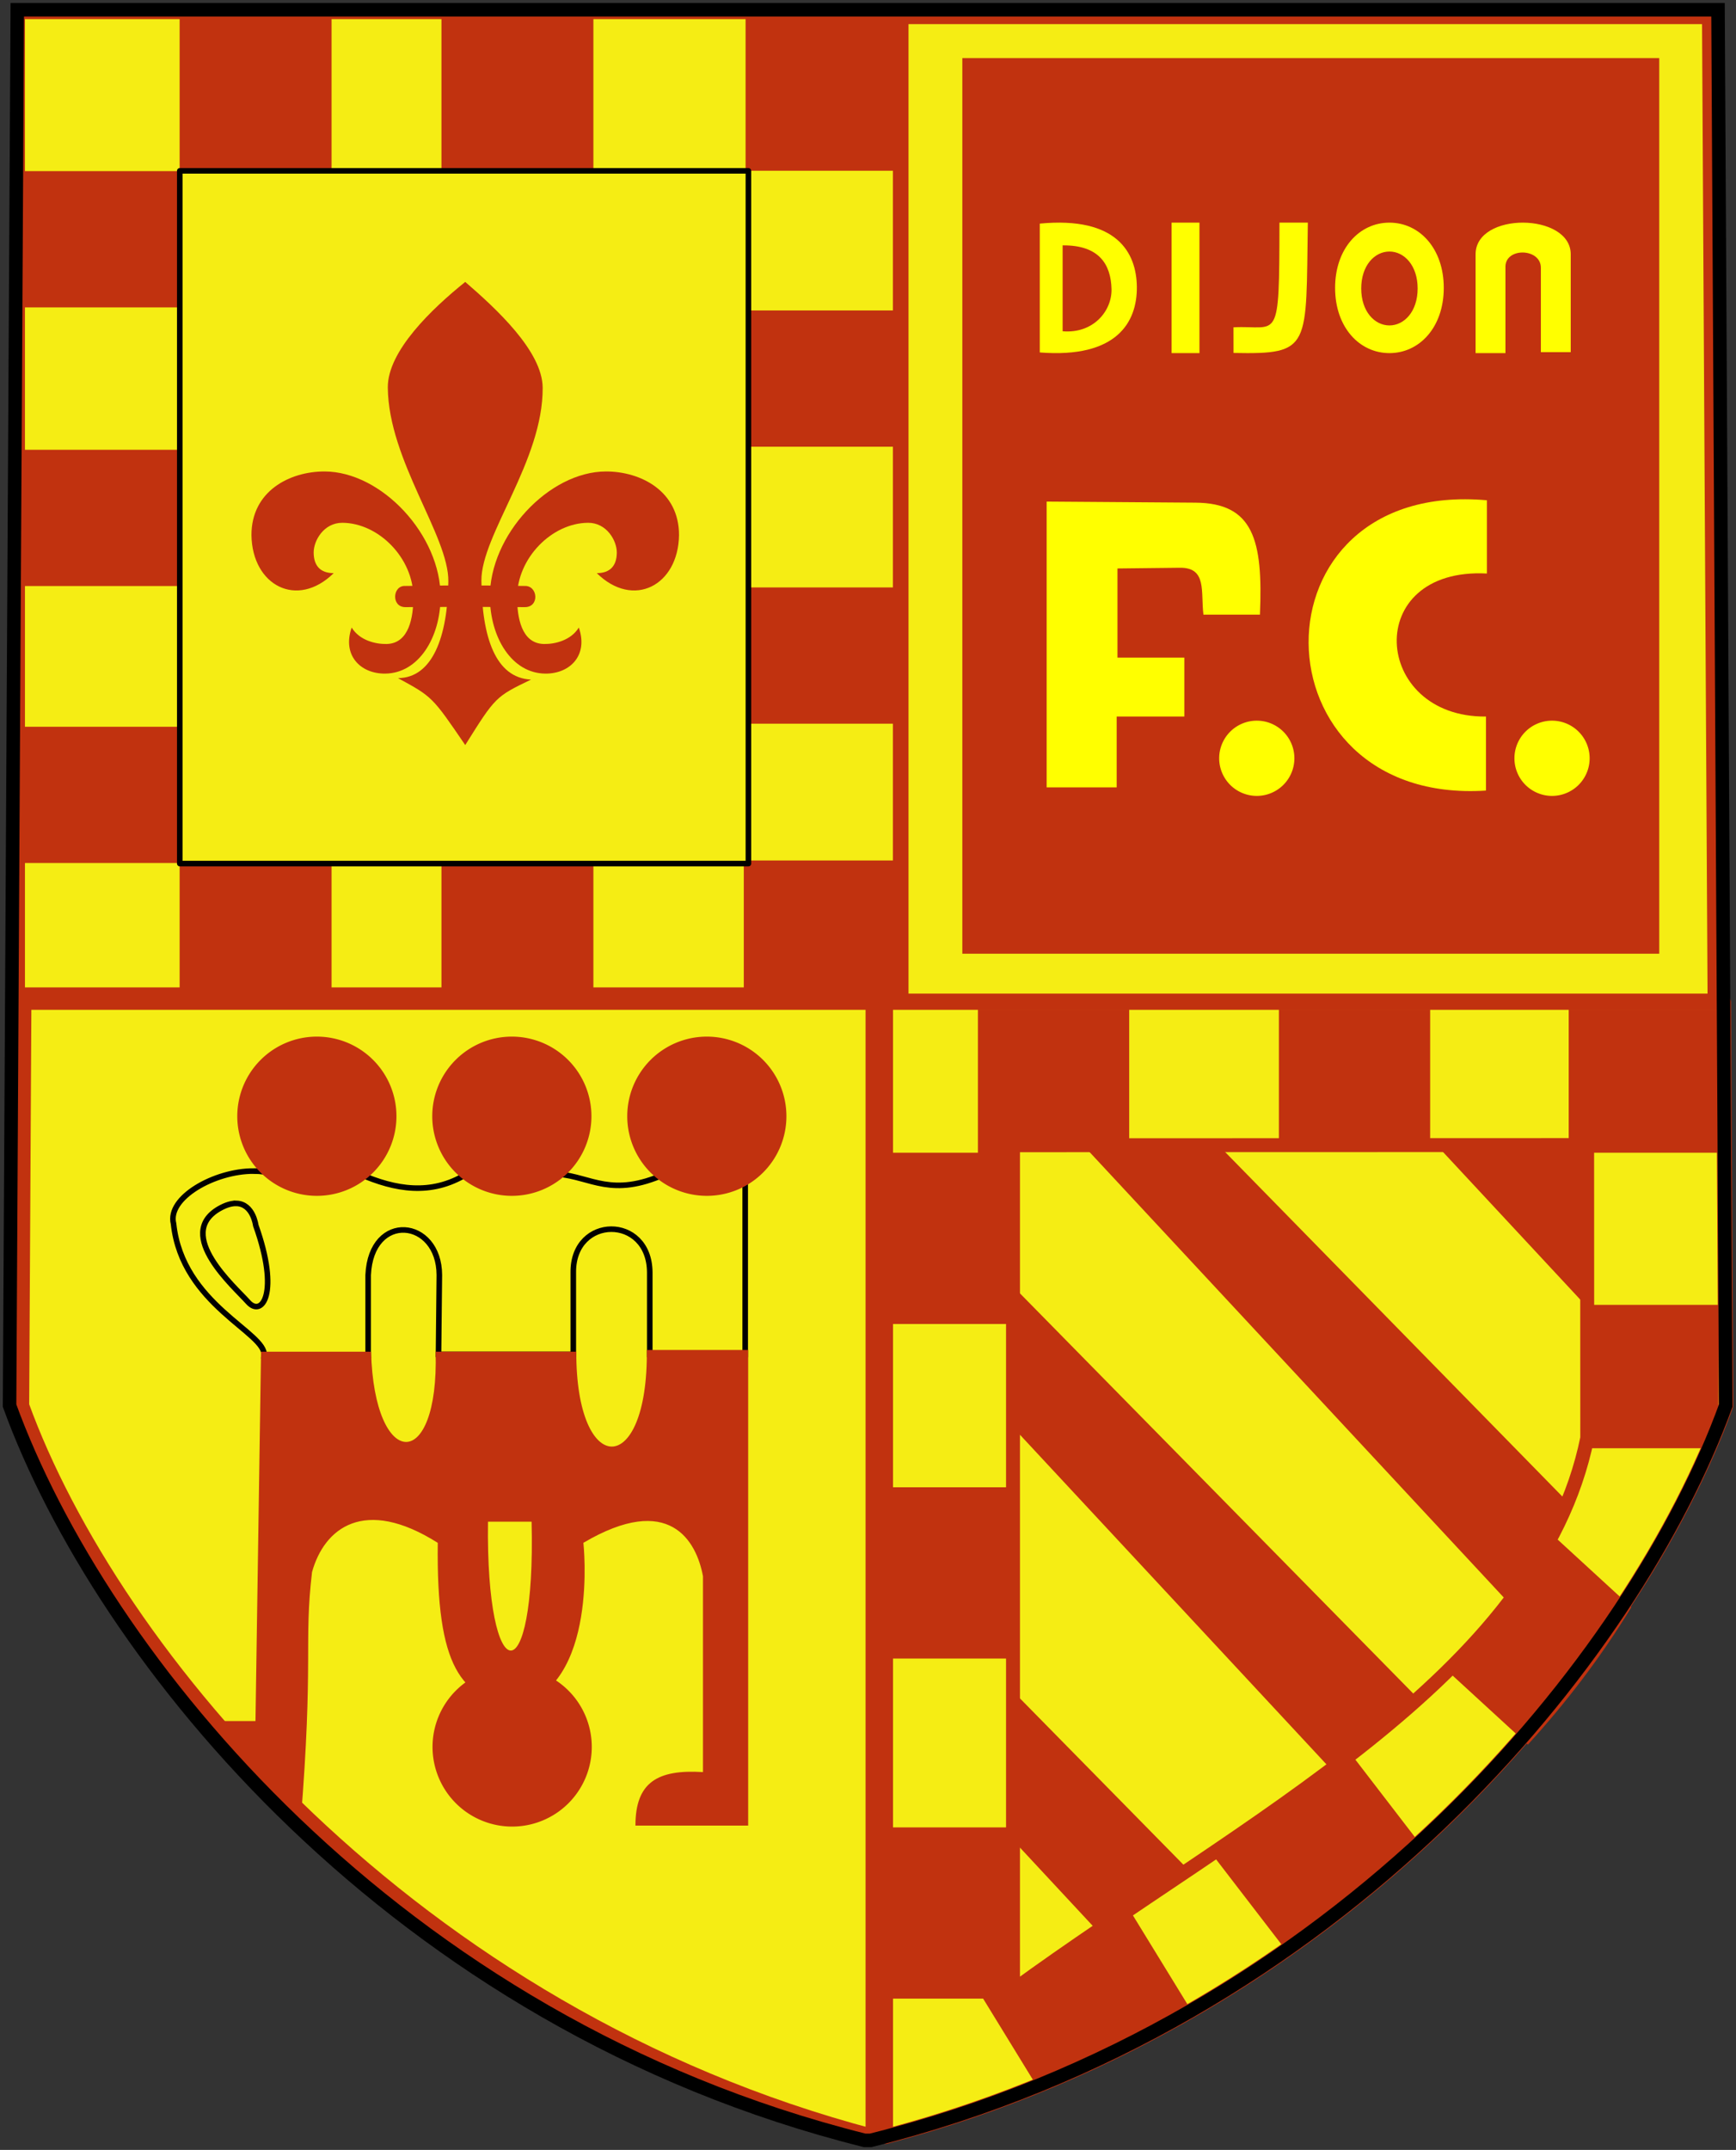
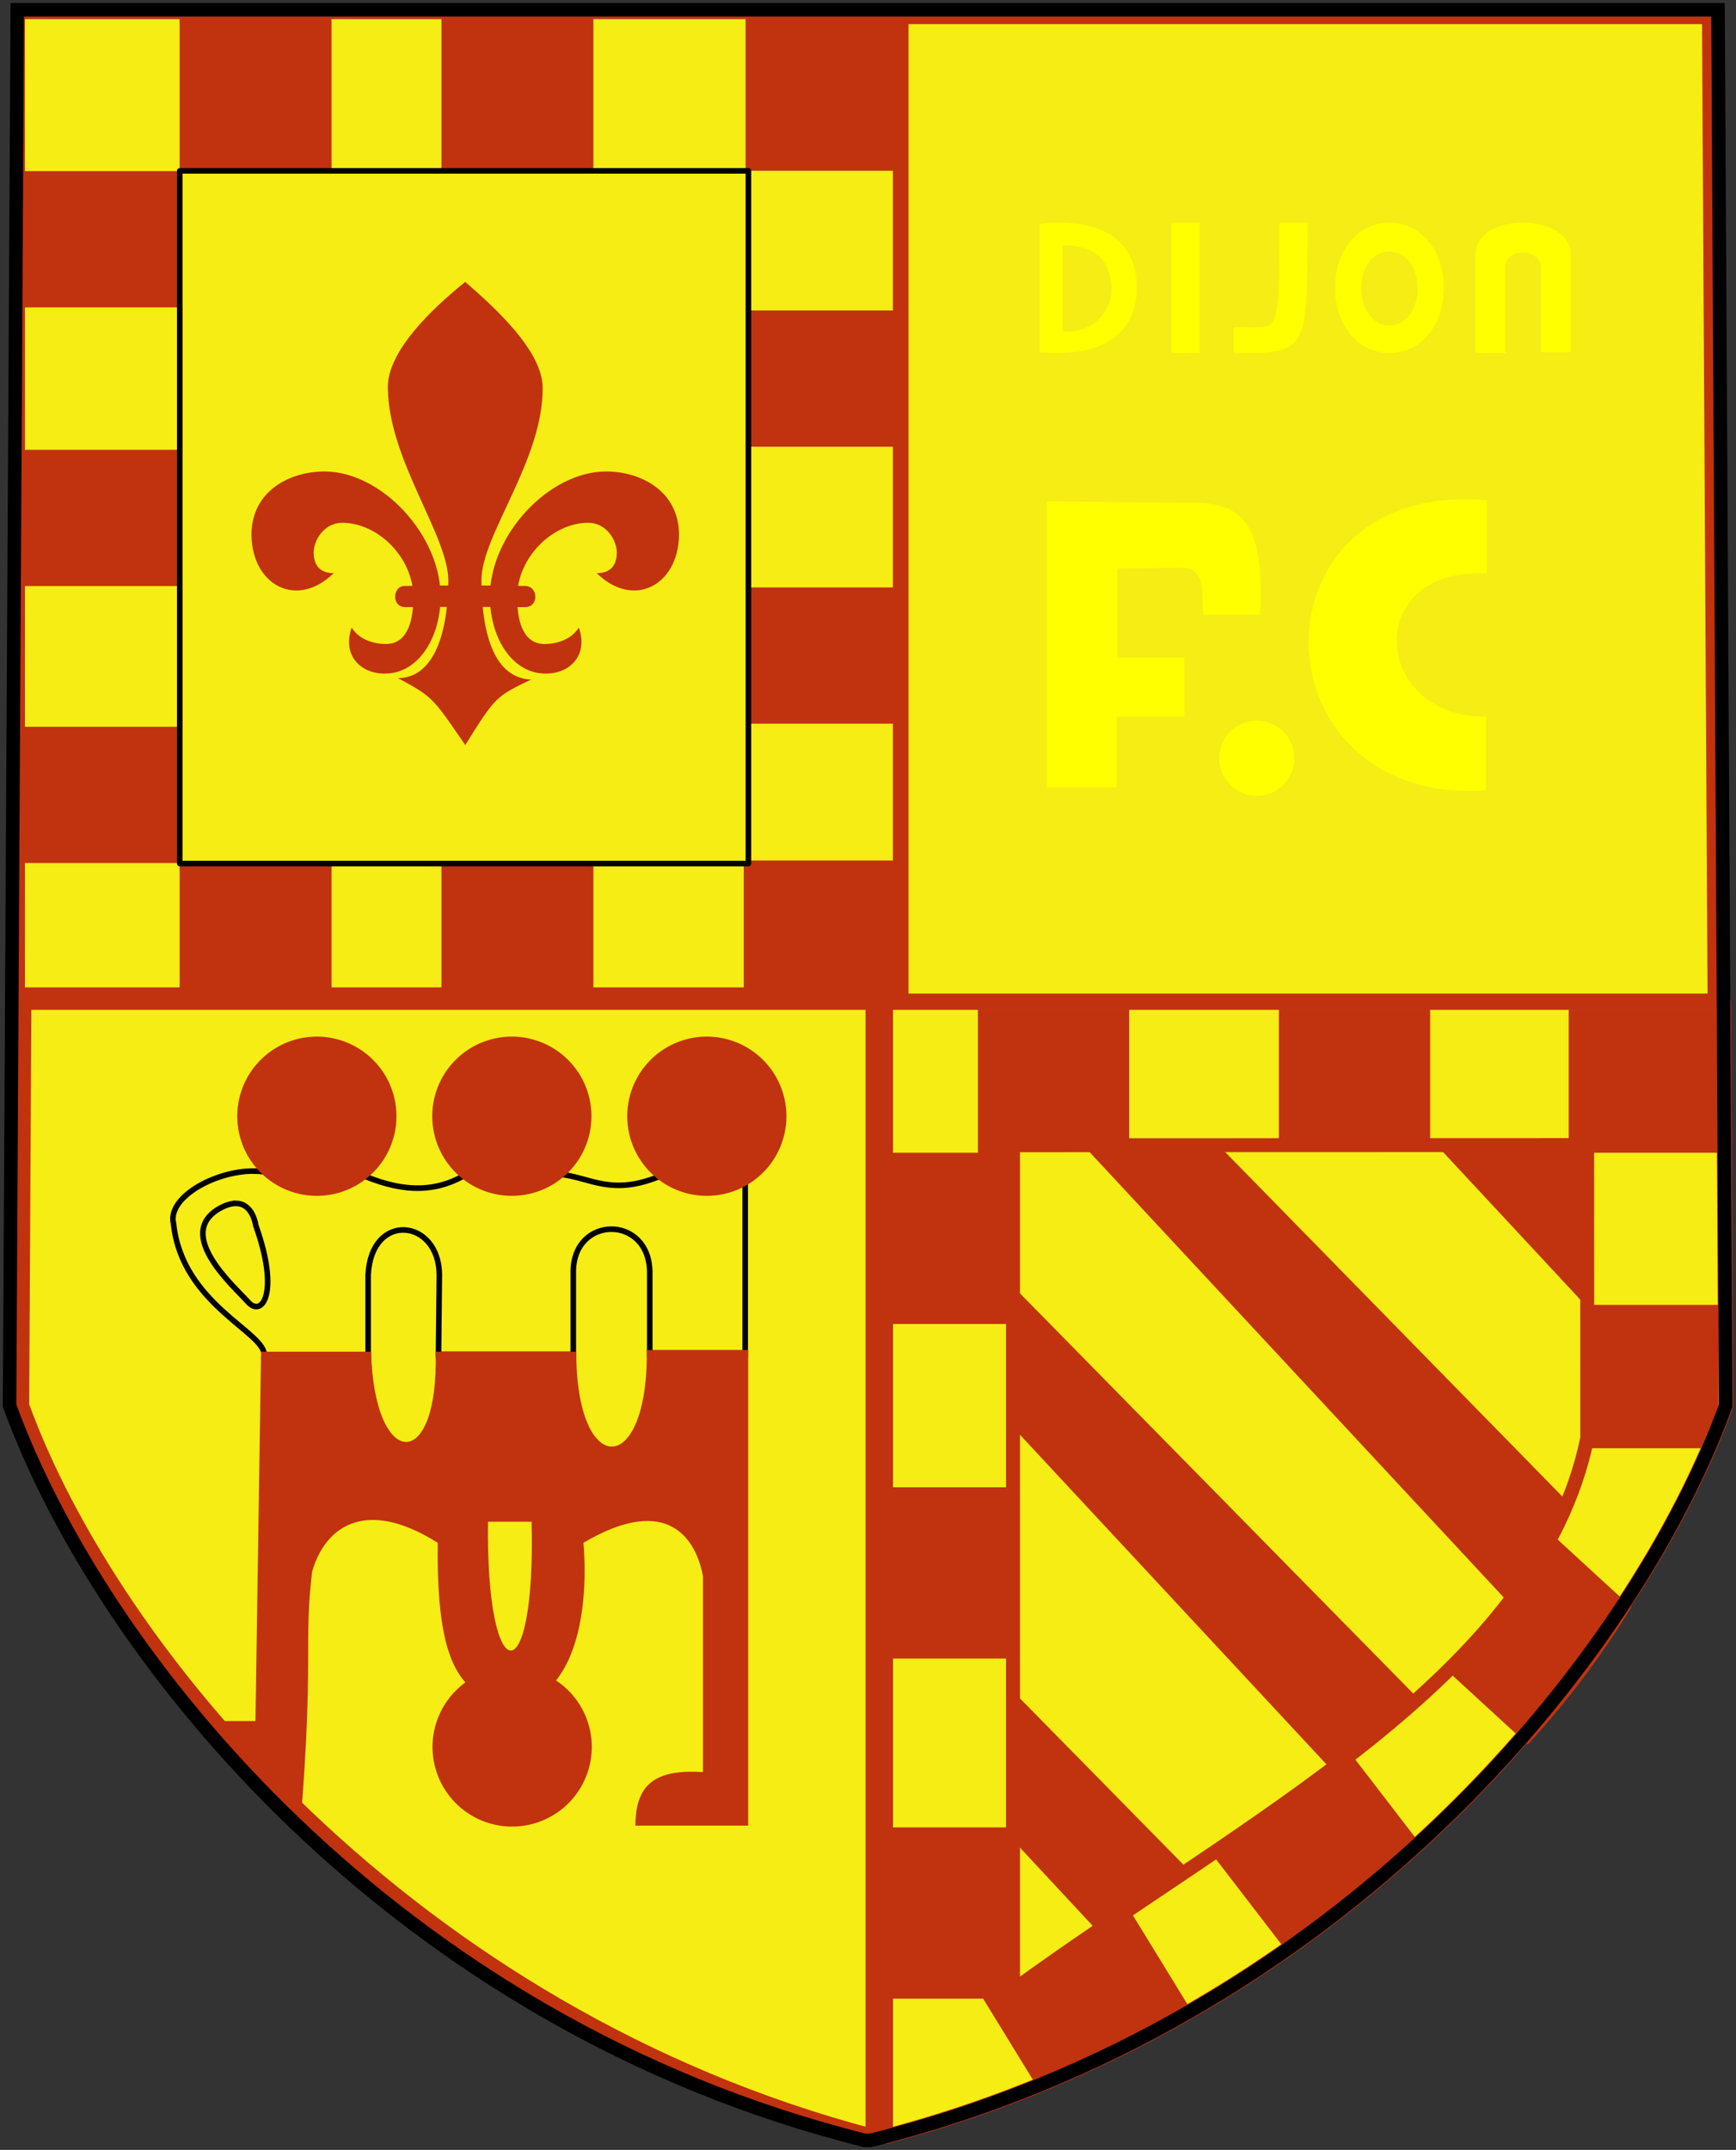
<svg xmlns="http://www.w3.org/2000/svg" xmlns:ns1="http://www.inkscape.org/namespaces/inkscape" xmlns:ns2="http://sodipodi.sourceforge.net/DTD/sodipodi-0.dtd" xmlns:xlink="http://www.w3.org/1999/xlink" width="622" height="770" viewBox="0 0 622 770" id="svg2" version="1.1" ns1:version="0.91 r13725" ns2:docname="Dijon FC.svg">
  <rect x="0" y="0" width="622" height="770" fill="#333333" stroke="none" />
  <defs id="defs4">
    <g id="f">
      <rect id="rect1964" style="fill:#28166f" y="-30" x="-50" height="60" width="100" />
      <g id="g1966" style="fill:#ffffff" transform="translate(0,-20)">
        <path id="path1968" d="m -1.212,27.818 c 0,-5.643 -0.88,-7.346 -3.33,-13.837 C -5.709,10.888 -5.024,7.103 -2.858,3.601 -2.082,2.346 -1.114,1.214 0,0 1.114,1.214 2.082,2.346 2.858,3.601 5.024,7.103 5.709,10.888 4.542,13.98 2.091,20.471 1.212,22.175 1.212,27.818 l -2.423,0 z" ns1:connector-curvature="0" />
        <path id="rwi" d="m 2.922,27.672 c 0,-5.952 2.317,-9.843 5.579,-11.012 1.448,-0.519 3.307,-0.274 5.019,1.447 2.119,2.129 2.736,7.993 -3.484,9.121 0.658,-0.956 0.619,-3.082 -0.714,-3.787 -0.99,-0.524 -2.112,-0.253 -2.675,0.123 -0.824,0.551 -1.729,2.106 -1.679,4.108 l -2.045,0 z" ns1:connector-curvature="0" />
        <path id="path1971" d="M 1.777,30.183 C 1.79,32.191 2.795,33.518 4.516,34.257 4.295,34.955 3.257,36.378 1.831,36.281 1.55,37.787 1.282,38.632 0,40 c -1.282,-1.368 -1.55,-2.213 -1.831,-3.719 -1.425,0.096 -2.463,-1.326 -2.685,-2.024 1.721,-0.739 2.727,-2.066 2.739,-4.074 l 3.555,0 z" ns1:connector-curvature="0" />
        <use xlink:href="#rwi" height="400" width="800" y="0" x="0" id="use1973" transform="scale(-1,1)" />
        <rect id="rect1975" y="27.331" x="-7.923" height="3.218" width="15.846" />
      </g>
    </g>
  </defs>
  <ns2:namedview id="base" pagecolor="#ffffff" bordercolor="#666666" borderopacity="1.0" ns1:pageopacity="0.0" ns1:pageshadow="2" ns1:zoom="0.24748737" ns1:cx="412.81605" ns1:cy="661.66769" ns1:document-units="px" ns1:current-layer="layer1" showgrid="false" ns1:window-width="1280" ns1:window-height="695" ns1:window-x="0" ns1:window-y="1" ns1:window-maximized="1" units="px" />
  <g ns1:label="Calque 1" ns1:groupmode="layer" id="layer1" transform="translate(0,-282.362)">
    <path style="fill:#f5ed14;fill-opacity:1;fill-rule:evenodd;stroke:none;stroke-width:4.851;stroke-linecap:butt;stroke-linejoin:miter;stroke-miterlimit:4;stroke-dasharray:none;stroke-opacity:1" d="M 311.983,1048.941 C 480.637,1006.775 585.583,875.83 618.326,785.78 l -2.77,-499.918 -609.364,0 -2.768,499.918 C 36.167,875.83 141.113,1006.775 309.768,1048.941 Z" id="path3382" ns1:connector-curvature="0" ns2:nodetypes="ccccccc" />
-     <path style="opacity:1;fill:#c1320f;fill-opacity:1;stroke:none;stroke-width:0.7;stroke-linecap:round;stroke-linejoin:round;stroke-miterlimit:4;stroke-dasharray:none;stroke-dashoffset:0;stroke-opacity:1" d="m 344.801,303.167 249.697,0 0,320.769 -249.697,0 z" id="rect3389" ns1:connector-curvature="0" />
    <g id="g3438" transform="matrix(0.998,0,0,0.998,-64.682,138.019)">
      <path style="opacity:1;fill:#c1320f;fill-opacity:1;stroke:none;stroke-width:0.7;stroke-linecap:round;stroke-linejoin:round;stroke-miterlimit:4;stroke-dasharray:none;stroke-dashoffset:0;stroke-opacity:1" d="m 129.3,151.306 54.548,0 0,351.533 -54.548,0 z" id="rect3416" ns1:connector-curvature="0" />
      <path style="opacity:1;fill:#c1320f;fill-opacity:1;stroke:none;stroke-width:0.7;stroke-linecap:round;stroke-linejoin:round;stroke-miterlimit:4;stroke-dasharray:none;stroke-dashoffset:0;stroke-opacity:1" d="m 223.3,151.306 54.548,0 0,351.533 -54.548,0 z" id="rect3418" ns1:connector-curvature="0" />
      <path style="opacity:1;fill:#c1320f;fill-opacity:1;stroke:none;stroke-width:0.288;stroke-linecap:round;stroke-linejoin:round;stroke-miterlimit:4;stroke-dasharray:none;stroke-dashoffset:0;stroke-opacity:1" d="m 72.425,206.048 66.389,0 0,48.899 -66.389,0 z" id="rect3420" ns1:connector-curvature="0" />
      <path style="opacity:1;fill:#c1320f;fill-opacity:1;stroke:none;stroke-width:0.288;stroke-linecap:round;stroke-linejoin:round;stroke-miterlimit:4;stroke-dasharray:none;stroke-dashoffset:0;stroke-opacity:1" d="m 72.425,306.048 66.389,0 0,48.899 -66.389,0 z" id="rect3422" ns1:connector-curvature="0" />
      <path style="opacity:1;fill:#c1320f;fill-opacity:1;stroke:none;stroke-width:0.288;stroke-linecap:round;stroke-linejoin:round;stroke-miterlimit:4;stroke-dasharray:none;stroke-dashoffset:0;stroke-opacity:1" d="m 72.425,405.448 66.389,0 0,48.899 -66.389,0 z" id="rect3424" ns1:connector-curvature="0" />
      <path style="opacity:1;fill:#c1320f;fill-opacity:1;stroke:none;stroke-width:0.288;stroke-linecap:round;stroke-linejoin:round;stroke-miterlimit:4;stroke-dasharray:none;stroke-dashoffset:0;stroke-opacity:1" d="m 320.425,355.448 66.389,0 0,48.899 -66.389,0 z" id="rect3430" ns1:connector-curvature="0" />
      <path style="opacity:1;fill:#c1320f;fill-opacity:1;stroke:none;stroke-width:0.262;stroke-linecap:round;stroke-linejoin:round;stroke-miterlimit:4;stroke-dasharray:none;stroke-dashoffset:0;stroke-opacity:1" d="m 331.841,453.435 54.986,0 0,48.925 -54.986,0 z" id="rect3426" ns1:connector-curvature="0" />
      <path style="opacity:1;fill:#c1320f;fill-opacity:1;stroke:none;stroke-width:0.288;stroke-linecap:round;stroke-linejoin:round;stroke-miterlimit:4;stroke-dasharray:none;stroke-dashoffset:0;stroke-opacity:1" d="m 320.425,256.048 66.389,0 0,48.899 -66.389,0 z" id="rect3432" ns1:connector-curvature="0" />
      <path style="opacity:1;fill:#c1320f;fill-opacity:1;stroke:none;stroke-width:0.277;stroke-linecap:round;stroke-linejoin:round;stroke-miterlimit:4;stroke-dasharray:none;stroke-dashoffset:0;stroke-opacity:1" d="m 332.488,151.095 54.971,0 0,54.813 -54.971,0 z" id="rect3434" ns1:connector-curvature="0" />
    </g>
    <path style="opacity:1;fill:#f5ed14;fill-opacity:1;stroke:#000000;stroke-width:1.997;stroke-linecap:round;stroke-linejoin:round;stroke-miterlimit:4;stroke-dasharray:none;stroke-dashoffset:0;stroke-opacity:1" d="m 64.416,343.552 203.733,0 0,248.11 -203.733,0 z" id="rect3387" ns1:connector-curvature="0" />
    <g style="fill:#c1320f;fill-opacity:1;stroke:none;stroke-width:0.486;stroke-miterlimit:4;stroke-dasharray:none;stroke-opacity:1" transform="matrix(1.438,0,0,1.438,86.344,383.333)" id="g2410">
      <g style="fill:#c1320f;fill-opacity:1;stroke:none;stroke-width:0.486;stroke-miterlimit:4;stroke-dasharray:none;stroke-opacity:1" id="g3266" transform="translate(2.871,0)" />
      <g style="fill:#c1320f;fill-opacity:1;stroke:none;stroke-width:0.486;stroke-miterlimit:4;stroke-dasharray:none;stroke-opacity:1" id="g2406">
        <path ns2:nodetypes="cccsssscssc" id="path2396" d="m 90.953,47.211 c 8.686,-0.001 18.22,4.903 18.188,15.875 -0.19,12.537 -11.379,18.404 -20.489,9.447 3.374,0.004 4.969,-1.9 4.989,-5.103 0.02,-3.012 -2.542,-7.459 -7.156,-7.438 -9.04,0.042 -17.716,8.838 -17.688,18.594 0.014,4.859 1.022,11.485 6.688,11.594 2.691,0.052 6.706,-0.866 8.688,-4.094 2.4,6.857 -2.141,11.535 -8.375,11.469 -8.291,-0.089 -13.7,-8.915 -13.781,-19 -0.124,-15.449 14.701,-31.342 28.938,-31.344 z" style="fill:#c1320f;fill-opacity:1;fill-rule:evenodd;stroke:none;stroke-width:0.486;stroke-linecap:butt;stroke-linejoin:miter;stroke-miterlimit:4;stroke-dasharray:none;stroke-opacity:1" ns1:connector-curvature="0" />
        <path ns2:nodetypes="cccsssscssc" id="path3145" d="m 20.797,47.211 c -8.686,-0.001 -18.22,4.903 -18.188,15.875 0.19,12.537 11.379,18.404 20.489,9.447 -3.374,0.004 -4.969,-1.9 -4.989,-5.103 -0.02,-3.012 2.542,-7.459 7.156,-7.438 9.04,0.042 17.716,8.838 17.688,18.594 -0.014,4.859 -1.022,11.485 -6.688,11.594 -2.691,0.052 -6.706,-0.866 -8.688,-4.094 -2.4,6.857 2.141,11.535 8.375,11.469 8.291,-0.089 13.7,-8.915 13.781,-19 0.124,-15.449 -14.701,-31.342 -28.938,-31.344 z" style="fill:#c1320f;fill-opacity:1;fill-rule:evenodd;stroke:none;stroke-width:0.486;stroke-linecap:butt;stroke-linejoin:miter;stroke-miterlimit:4;stroke-dasharray:none;stroke-opacity:1" ns1:connector-curvature="0" />
      </g>
      <path style="fill:#c1320f;fill-opacity:1;fill-rule:evenodd;stroke:none;stroke-width:0.486;stroke-linecap:butt;stroke-linejoin:miter;stroke-miterlimit:4;stroke-dasharray:none;stroke-opacity:1" d="m 55.875,0 c -8.203,6.592 -19.382,17.206 -19.293,26.329 0.178,18.187 15.228,36.925 15.084,48.285 -0.175,13.875 -3.995,24.013 -12.547,24.068 8.552,4.645 8.552,4.645 16.755,16.672 7.54,-12.027 7.54,-12.027 16.393,-16.309 C 63.415,98.625 60.024,88.522 59.902,74.433 59.805,63.096 75.306,44.517 75.168,26.329 75.098,17.189 63.415,6.516 55.875,0 Z" id="path3217" ns2:nodetypes="csscccssc" ns1:connector-curvature="0" />
      <path style="fill:#c1320f;fill-opacity:1;fill-rule:evenodd;stroke:none;stroke-width:0.486;stroke-linecap:butt;stroke-linejoin:miter;stroke-miterlimit:4;stroke-dasharray:none;stroke-opacity:1" d="m 40.94,75.726 c -3.187,-0.182 -3.553,5.269 0,5.274 15.185,-0.088 15.185,-0.08 29.701,0 3.816,0.097 3.371,-5.457 0,-5.274 -14.517,-0.182 -14.517,-0.182 -29.701,0 z" id="path3241" ns2:nodetypes="ccccc" ns1:connector-curvature="0" />
    </g>
    <path ns2:nodetypes="ccccc" ns1:connector-curvature="0" id="path4468" d="m 317.569,642.639 297.968,-0.082 0.059,140.778 C 569.955,931.099 423.94,989.364 317.569,1048.682 Z" style="fill:#f5ed14;fill-opacity:1;fill-rule:evenodd;stroke:none;stroke-width:1px;stroke-linecap:butt;stroke-linejoin:miter;stroke-opacity:1" />
    <path style="fill:#c1320f;fill-opacity:1;fill-rule:evenodd;stroke:none;stroke-width:1px;stroke-linecap:butt;stroke-linejoin:miter;stroke-opacity:1" d="m 350.385,643.877 0,51.348 -32.816,0 0,61.334 48.504,0 0,-61.334 38.512,0 0,-51.348 -54.2,0 z m 107.832,0 0,51.348 54.2,0 0,-51.348 -54.2,0 z m 103.838,0 0,51.348 53.504,0 -0.021,-51.348 -53.483,0 z m 0,105.835 0,51.348 49.318,0 c 1.487,-4.269 2.902,-8.605 4.224,-13.027 l -0.016,-38.321 -53.526,0 z m -244.485,65.326 0,61.334 48.504,0 0,-61.334 -48.504,0 z m 237.547,15.993 -41.466,45.193 33.775,30.989 c 13.679,-14.995 26.175,-31.31 37.081,-49.216 l -29.39,-26.966 z m -75.7,73.487 -48.621,37.383 29.314,38.128 c 16.973,-11.261 33.55,-23.334 49.28,-36.529 l -29.973,-38.982 z m -161.847,32.33 0,61.334 34.684,0 20.499,33.411 c 17.592,-9.657 35.518,-19.62 53.385,-30.269 l -28.128,-45.844 -31.936,19.592 0,-38.224 -48.504,0 z" id="path4548" ns1:connector-curvature="0" />
    <path style="fill:#f5ed14;fill-opacity:1;fill-rule:evenodd;stroke:#c1320f;stroke-width:4.992;stroke-linecap:butt;stroke-linejoin:miter;stroke-miterlimit:4;stroke-dasharray:none;stroke-opacity:1" d="m 362.955,692.54 205.709,-0.061 0.041,104.933 C 551.285,883.017 445.726,934.724 362.955,995.194 Z" id="path3414" ns1:connector-curvature="0" ns2:nodetypes="ccccc" />
    <path style="fill:#c1320f;fill-opacity:1;fill-rule:evenodd;stroke:none;stroke-width:1px;stroke-linecap:butt;stroke-linejoin:miter;stroke-opacity:1" d="m 565.369,692.479 -50.634,0.016 53.951,57.997 -0.019,-54.659 -3.298,-3.354 z m -128.812,0.039 -14.762,0.004 -33.684,0.01 152.397,163.828 c 1.088,-1.414 2.152,-2.838 3.192,-4.271 0.005,-0.007 0.01,-0.014 0.016,-0.021 0.018,-0.025 0.035,-0.05 0.053,-0.074 0.941,-1.298 1.858,-2.606 2.757,-3.92 0.183,-0.268 0.364,-0.537 0.546,-0.805 0.799,-1.18 1.581,-2.367 2.346,-3.561 0.128,-0.2 0.259,-0.4 0.386,-0.601 1.788,-2.818 3.479,-5.672 5.068,-8.567 0.133,-0.243 0.262,-0.486 0.394,-0.729 0.657,-1.212 1.295,-2.432 1.915,-3.658 0.144,-0.285 0.287,-0.57 0.429,-0.856 0.637,-1.28 1.255,-2.566 1.851,-3.861 0.081,-0.175 0.166,-0.349 0.246,-0.525 0.691,-1.52 1.355,-3.051 1.989,-4.592 0.002,-0.004 0.004,-0.008 0.006,-0.012 L 436.557,692.518 Z m -73.602,50.54 0,50.493 113.996,122.547 c 10.955,-8.249 21.439,-16.677 31.156,-25.402 L 362.955,743.058 Z m 0,145.057 0,53.298 30.271,32.541 c 10.777,-7.34 21.695,-14.627 32.557,-21.934 l -62.828,-63.904 z" id="path4367" ns1:connector-curvature="0" />
    <path style="opacity:1;fill:#c1320f;fill-opacity:1;stroke:none;stroke-width:0.7;stroke-linecap:round;stroke-linejoin:round;stroke-miterlimit:4;stroke-dasharray:none;stroke-dashoffset:0;stroke-opacity:1" d="m 212.029,908.035 a 28.527,28.527 0 0 1 -28.527,28.527 28.527,28.527 0 0 1 -28.527,-28.527 28.527,28.527 0 0 1 28.527,-28.527 28.527,28.527 0 0 1 28.527,28.527 z" id="circle4432" ns1:connector-curvature="0" />
    <g id="g4529" transform="matrix(0.998,0,0,0.998,-60.688,116.053)">
      <g id="g4511">
        <path style="fill:#ffff00;fill-opacity:1;fill-rule:evenodd;stroke:none;stroke-width:1px;stroke-linecap:butt;stroke-linejoin:miter;stroke-opacity:1" d="m 520.152,246.541 10.186,0 c -0.716,44.956 1.454,47.32 -26.675,46.766 l -0.014,-9.2 c 16.206,-0.843 16.44,6.75 16.503,-37.566 z" id="path4476" ns1:connector-curvature="0" ns2:nodetypes="ccccc" />
        <path style="opacity:1;fill:#ffff00;fill-opacity:1;stroke:none;stroke-width:1.049;stroke-linecap:round;stroke-linejoin:round;stroke-miterlimit:4;stroke-dasharray:none;stroke-dashoffset:0;stroke-opacity:1" d="m 559.633,246.541 c -10.774,6e-4 -19.508,9.275 -19.508,23.413 -2.5e-4,14.138 8.734,23.412 19.508,23.413 10.774,-6e-4 19.508,-9.275 19.508,-23.413 2.4e-4,-14.138 -8.734,-23.412 -19.508,-23.413 z m 0,10.369 c 5.317,2.7e-4 10.127,5.005 10.127,13.261 -2.1e-4,8.256 -4.811,13.261 -10.127,13.261 -5.317,-2.7e-4 -10.128,-5.006 -10.128,-13.261 2.1e-4,-8.256 4.811,-13.261 10.128,-13.261 z" id="ellipse4480" ns1:connector-curvature="0" ns2:nodetypes="cccccccccc" />
        <path style="fill:#ffff00;fill-opacity:1;fill-rule:evenodd;stroke:none;stroke-width:0.986px;stroke-linecap:butt;stroke-linejoin:miter;stroke-opacity:1" d="m 590.565,293.367 10.719,0 0,-30.629 c -0.398,-7.426 12.718,-7.183 12.718,0 l 0,30.281 10.719,4.9e-4 0,-35.12 c 0,-14.983 -34.156,-15.307 -34.156,0 z" id="path4486" ns1:connector-curvature="0" ns2:nodetypes="cccsccssc" />
        <path style="opacity:1;fill:#ffff00;fill-opacity:1;stroke:none;stroke-width:1.004;stroke-linecap:round;stroke-linejoin:round;stroke-miterlimit:4;stroke-dasharray:none;stroke-dashoffset:0;stroke-opacity:1" d="m 481.431,246.541 10,0 0,46.826 -10,0 z" id="rect4488" ns1:connector-curvature="0" />
        <path style="fill:#ffff00;fill-opacity:1;fill-rule:evenodd;stroke:none;stroke-width:1.012px;stroke-linecap:butt;stroke-linejoin:miter;stroke-opacity:1" d="m 434.107,246.888 0,46.24 c 27.754,2.187 34.97,-10.986 34.847,-23.507 -0.121,-12.265 -7.102,-25.392 -34.847,-22.733 z m 8.199,7.812 c 13.138,-0.142 17.347,6.873 17.551,15.699 0.181,7.839 -6.545,16.062 -17.551,15.123 z" id="path4493" ns1:connector-curvature="0" ns2:nodetypes="ccsccscc" />
      </g>
      <g id="g4523">
        <path style="fill:#ffff00;fill-rule:evenodd;stroke:none;stroke-width:1px;stroke-linecap:butt;stroke-linejoin:miter;stroke-opacity:1" d="m 594.629,346.176 0,26.286 c -44.989,-2.356 -41.21,51.711 -0.343,51.329 l 0,26.571 c -84.056,5.43 -85.844,-111.889 0.343,-104.186 z" id="path4472" ns1:connector-curvature="0" ns2:nodetypes="ccccc" />
        <path style="fill:#ffff00;fill-rule:evenodd;stroke:none;stroke-width:1px;stroke-linecap:butt;stroke-linejoin:miter;stroke-opacity:1" d="m 436.571,449.219 0,-102.571 53.409,0.386 c 20.758,0.15 24.313,13.284 23.162,40.185 l -20.286,0 c -1.005,-8.149 1.347,-16.934 -8.443,-16.824 L 462,370.648 l 0,32 24,0 0,21.143 -24.286,0 0,25.428 z" id="path4474" ns1:connector-curvature="0" ns2:nodetypes="ccsccsccccccc" />
        <path style="opacity:1;fill:#ffff00;fill-opacity:1;stroke:none;stroke-width:1;stroke-linecap:round;stroke-linejoin:round;stroke-miterlimit:4;stroke-dasharray:none;stroke-dashoffset:0;stroke-opacity:1" d="m 525.51,438.771 a 13.5,13.5 0 0 1 -13.5,13.5 13.5,13.5 0 0 1 -13.5,-13.5 13.5,13.5 0 0 1 13.5,-13.5 13.5,13.5 0 0 1 13.5,13.5 z" id="path4518" ns1:connector-curvature="0" />
-         <path id="path4521" d="m 631.51,438.771 a 13.5,13.5 0 0 1 -13.5,13.5 13.5,13.5 0 0 1 -13.5,-13.5 13.5,13.5 0 0 1 13.5,-13.5 13.5,13.5 0 0 1 13.5,13.5 z" style="opacity:1;fill:#ffff00;fill-opacity:1;stroke:none;stroke-width:1;stroke-linecap:round;stroke-linejoin:round;stroke-miterlimit:4;stroke-dasharray:none;stroke-dashoffset:0;stroke-opacity:1" ns1:connector-curvature="0" />
      </g>
    </g>
    <g id="g4618" transform="matrix(0.998,0,0,0.998,-64.682,138.019)">
      <path id="path4605" d="m 155.83,564.9 c -13.968,-0.034 -31.102,9.571 -28.711,18.918 3.093,29.146 33.516,39.117 32.496,47.314 l 37.369,-0.019 3.8e-4,-28.896 c 1.024,-22.872 25.486,-20.274 25.556,0 l -0.3,28.467 48.39,0 0,-29.455 c -0.151,-20.501 27.309,-20.782 27.454,0 l 0,29.477 34.262,0 0,-64.73 -28.795,0 c -19.221,8.568 -26.392,1.07 -38.385,0 l -32.83,0 c -12.795,7.818 -25.591,5.57 -38.387,0 l -30.83,0 c -2.225,-0.73 -4.702,-1.068 -7.289,-1.074 z m -6.131,11.598 c 5.971,0.187 6.945,7.924 6.945,7.924 8.654,24.209 2.256,33.172 -2.797,27.441 -4.695,-5.325 -26.386,-24.083 -10.428,-33.412 2.544,-1.467 4.607,-2.005 6.279,-1.953 z" style="fill:#f5ed14;fill-opacity:1;fill-rule:evenodd;stroke:#000000;stroke-width:2;stroke-linecap:butt;stroke-linejoin:miter;stroke-miterlimit:4;stroke-dasharray:none;stroke-opacity:1" ns1:connector-curvature="0" ns2:nodetypes="scccccccccccccccccsssscss" />
      <path ns2:nodetypes="ccccccccccccccccccccc" ns1:connector-curvature="0" id="path4542" d="m 297.025,629.107 c 0.524,46.179 -25.474,46.05 -25.314,0.611 l -50.508,0 c 1.271,43.675 -22.045,42.704 -23.172,0 l -39.498,0 -2,132.566 -20.143,0 c 15.794,20.306 18.232,19.922 36.346,36.367 4.729,-58.638 1.087,-64.222 4.102,-89.844 4.353,-15.692 18.667,-27.216 45.135,-10.49 -0.558,44.86 8.381,55.699 28.041,58.574 30.029,-6.866 24.242,-58.584 24.242,-58.584 30.922,-18.236 40.606,-0.608 42.932,11.99 l 0,70.291 c -16.335,-0.999 -24.244,3.661 -24.244,19.193 l 40.469,0 0,-170.676 z m -57.023,61.621 15.656,0 c 1.554,62.508 -16.44,60.807 -15.656,0 z" style="fill:#c1320f;fill-opacity:1;fill-rule:evenodd;stroke:none;stroke-width:1px;stroke-linecap:butt;stroke-linejoin:miter;stroke-opacity:1" />
      <path id="path4426" d="M 207.143,545.219 A 28.571,28.571 0 0 1 178.571,573.791 28.571,28.571 0 0 1 150,545.219 a 28.571,28.571 0 0 1 28.571,-28.571 28.571,28.571 0 0 1 28.571,28.571 z" style="opacity:1;fill:#c1320f;fill-opacity:1;stroke:none;stroke-width:0.7;stroke-linecap:round;stroke-linejoin:round;stroke-miterlimit:4;stroke-dasharray:none;stroke-dashoffset:0;stroke-opacity:1" ns1:connector-curvature="0" />
      <path id="circle4428" d="M 277.143,545.219 A 28.571,28.571 0 0 1 248.571,573.791 28.571,28.571 0 0 1 220,545.219 a 28.571,28.571 0 0 1 28.571,-28.571 28.571,28.571 0 0 1 28.571,28.571 z" style="opacity:1;fill:#c1320f;fill-opacity:1;stroke:none;stroke-width:0.7;stroke-linecap:round;stroke-linejoin:round;stroke-miterlimit:4;stroke-dasharray:none;stroke-dashoffset:0;stroke-opacity:1" ns1:connector-curvature="0" />
      <path id="circle4430" d="m 347.143,545.219 a 28.571,28.571 0 0 1 -28.571,28.571 28.571,28.571 0 0 1 -28.571,-28.571 28.571,28.571 0 0 1 28.571,-28.571 28.571,28.571 0 0 1 28.571,28.571 z" style="opacity:1;fill:#c1320f;fill-opacity:1;stroke:none;stroke-width:0.7;stroke-linecap:round;stroke-linejoin:round;stroke-miterlimit:4;stroke-dasharray:none;stroke-dashoffset:0;stroke-opacity:1" ns1:connector-curvature="0" />
    </g>
    <path id="path4634" d="m 312.803,641.357 0,406.203 C 147.262,1004 40.175,874.879 7.778,785.78 l 0.8,-144.423 z" style="opacity:1;fill:none;fill-opacity:1;stroke:#c1320f;stroke-width:5.349;stroke-linecap:round;stroke-linejoin:round;stroke-miterlimit:4;stroke-dasharray:none;stroke-dashoffset:0;stroke-opacity:1" ns1:connector-curvature="0" ns2:nodetypes="ccccc" />
    <path style="opacity:1;fill:none;fill-opacity:1;stroke:#c1320f;stroke-width:4.963;stroke-linecap:round;stroke-linejoin:round;stroke-miterlimit:4;stroke-dasharray:none;stroke-dashoffset:0;stroke-opacity:1" d="m 6.459,286.736 315.939,0 0,351.758 -315.939,0 z" id="rect4627" ns1:connector-curvature="0" />
    <path style="opacity:1;fill:none;fill-opacity:1;stroke:#c1320f;stroke-width:5.349;stroke-linecap:round;stroke-linejoin:round;stroke-miterlimit:4;stroke-dasharray:none;stroke-dashoffset:0;stroke-opacity:1" d="m 317.294,641.357 0,406.203 C 482.835,1004 585.928,874.879 618.326,785.78 l -0.8,-144.423 -300.232,0 z" id="rect4629" ns1:connector-curvature="0" />
    <path id="path4637" d="m 323.142,288.625 289.053,0 1.997,351.973 -291.05,0 z" style="opacity:1;fill:none;fill-opacity:1;stroke:#c1320f;stroke-width:4.748;stroke-linecap:round;stroke-linejoin:round;stroke-miterlimit:4;stroke-dasharray:none;stroke-dashoffset:0;stroke-opacity:1" ns1:connector-curvature="0" ns2:nodetypes="ccccc" />
    <path ns2:nodetypes="ccccccc" ns1:connector-curvature="0" id="path4625" d="M 311.983,1048.941 C 480.637,1006.775 585.583,875.83 618.326,785.78 l -2.77,-499.918 -609.364,0 -2.768,499.918 C 36.167,875.83 141.113,1006.775 309.768,1048.941 Z" style="fill:none;fill-opacity:1;fill-rule:evenodd;stroke:#000000;stroke-width:4.843;stroke-linecap:butt;stroke-linejoin:miter;stroke-miterlimit:4;stroke-dasharray:none;stroke-opacity:1" />
  </g>
</svg>